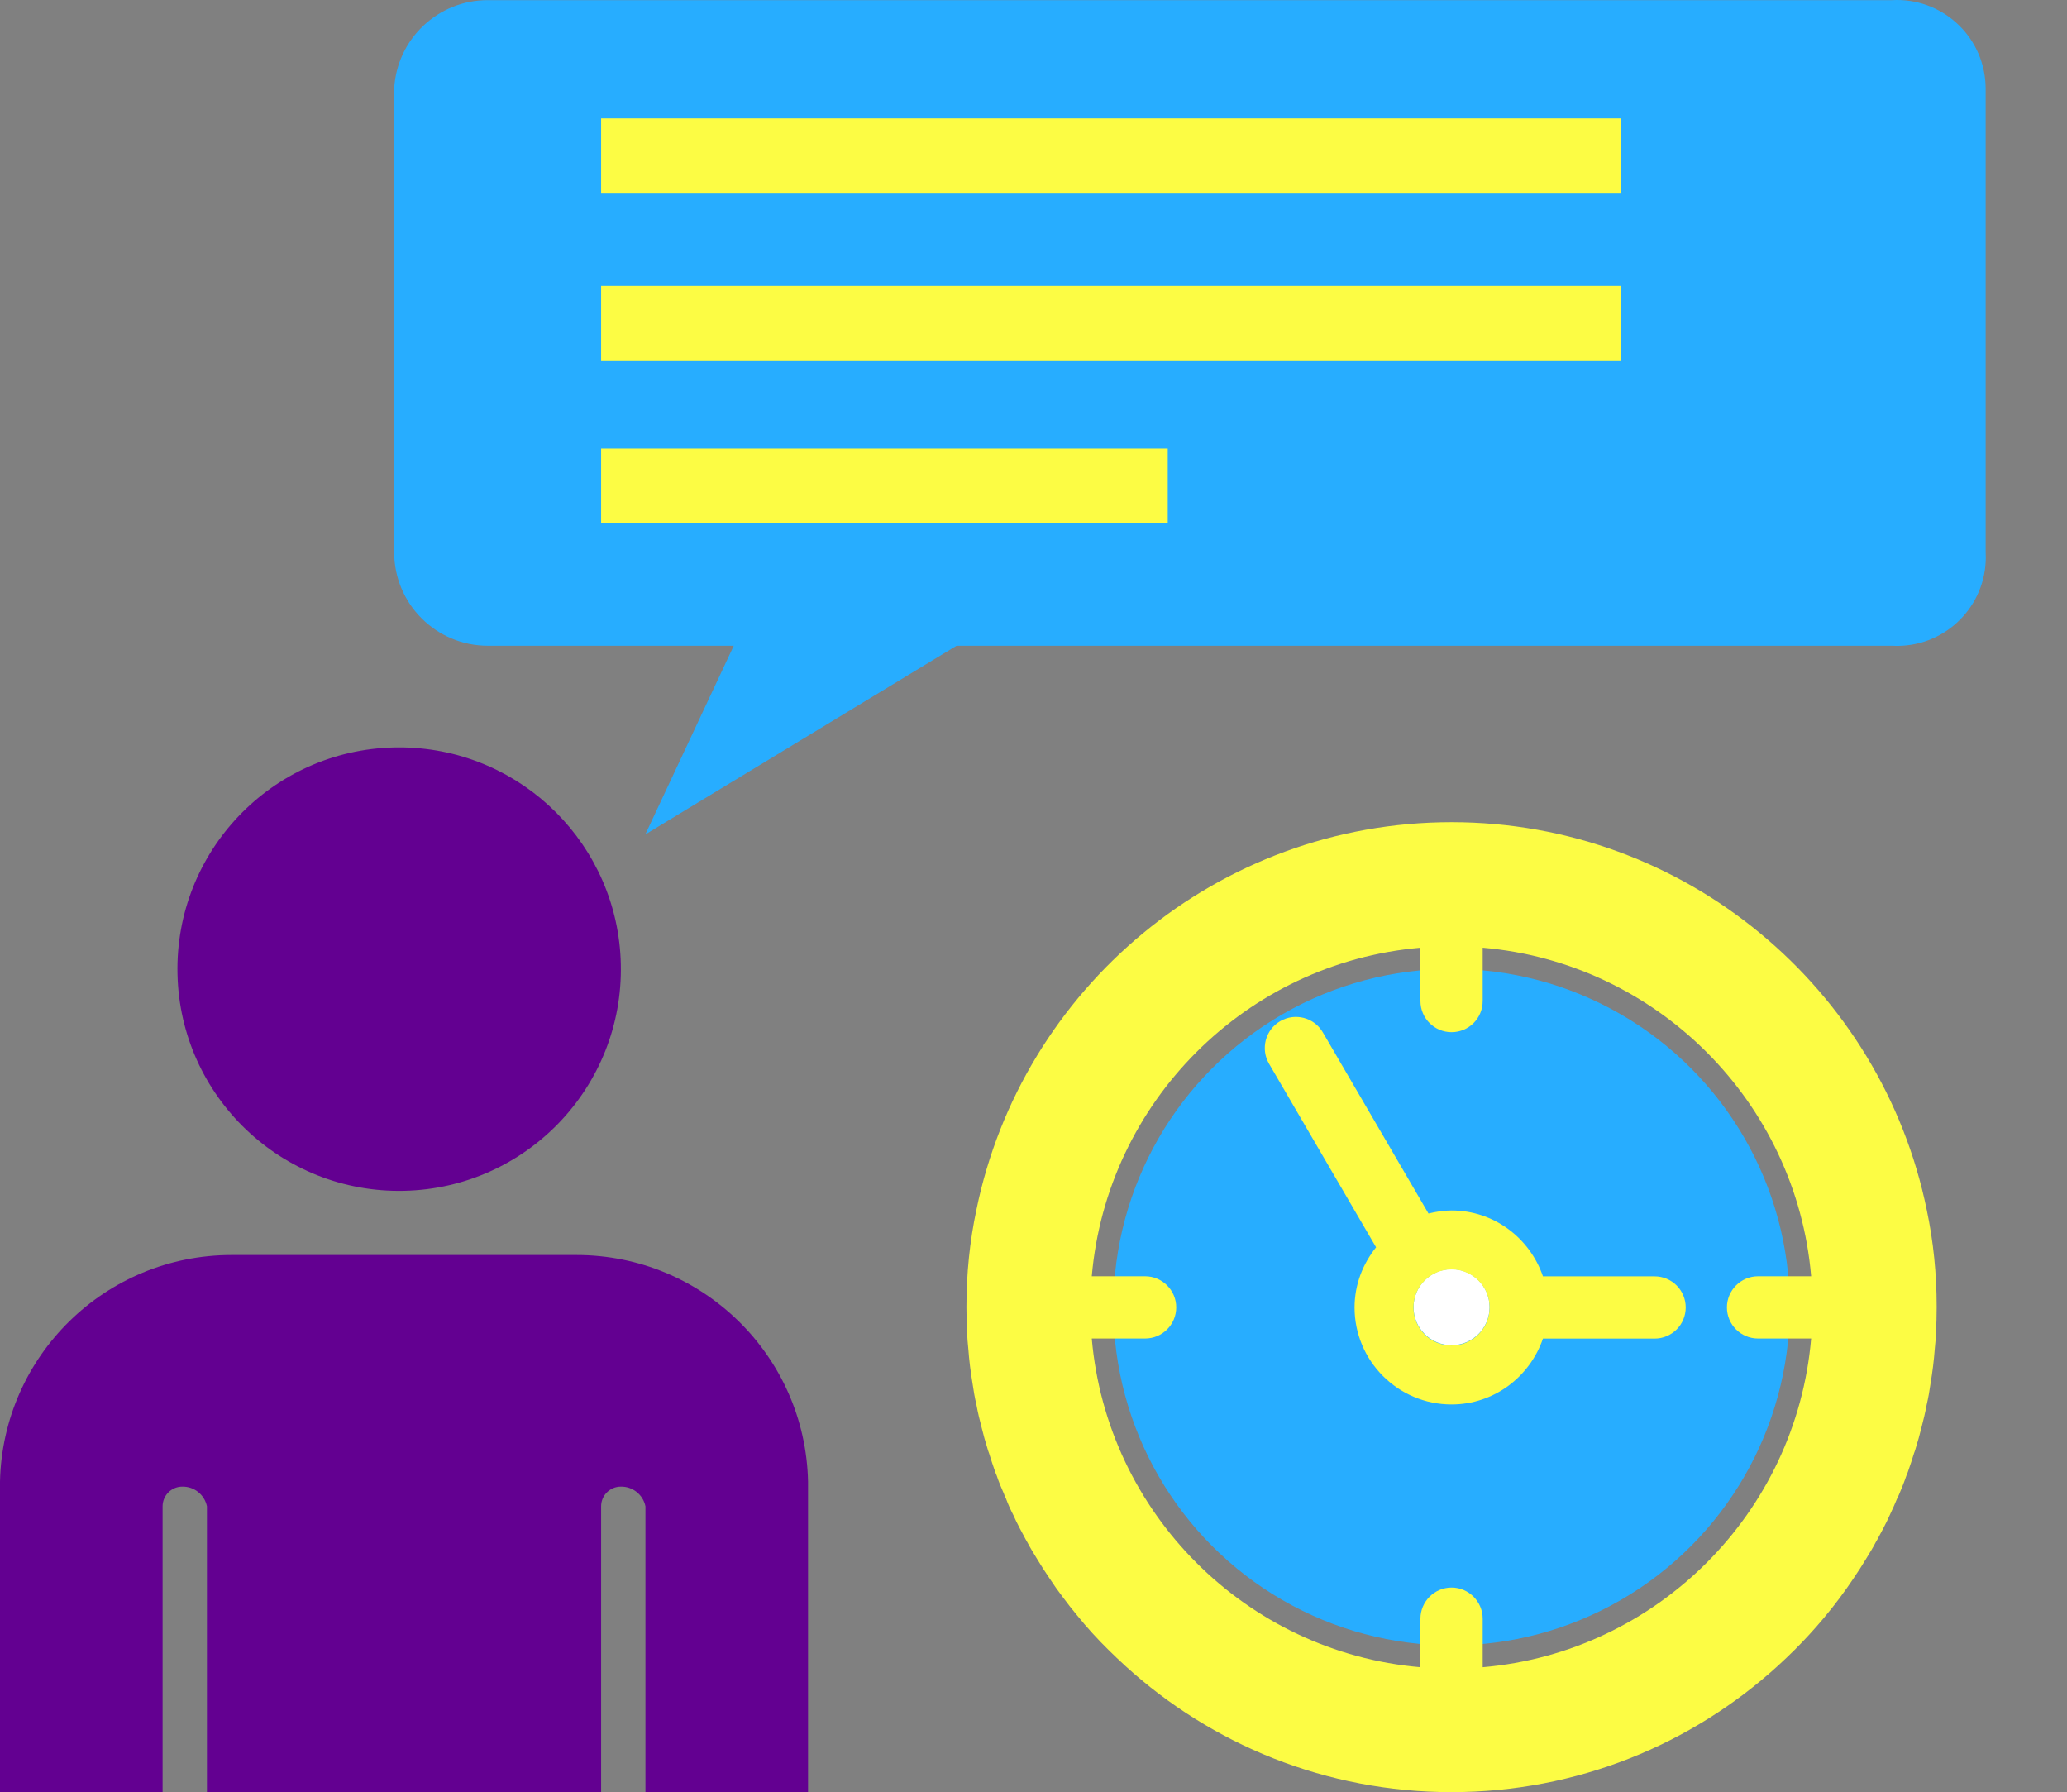
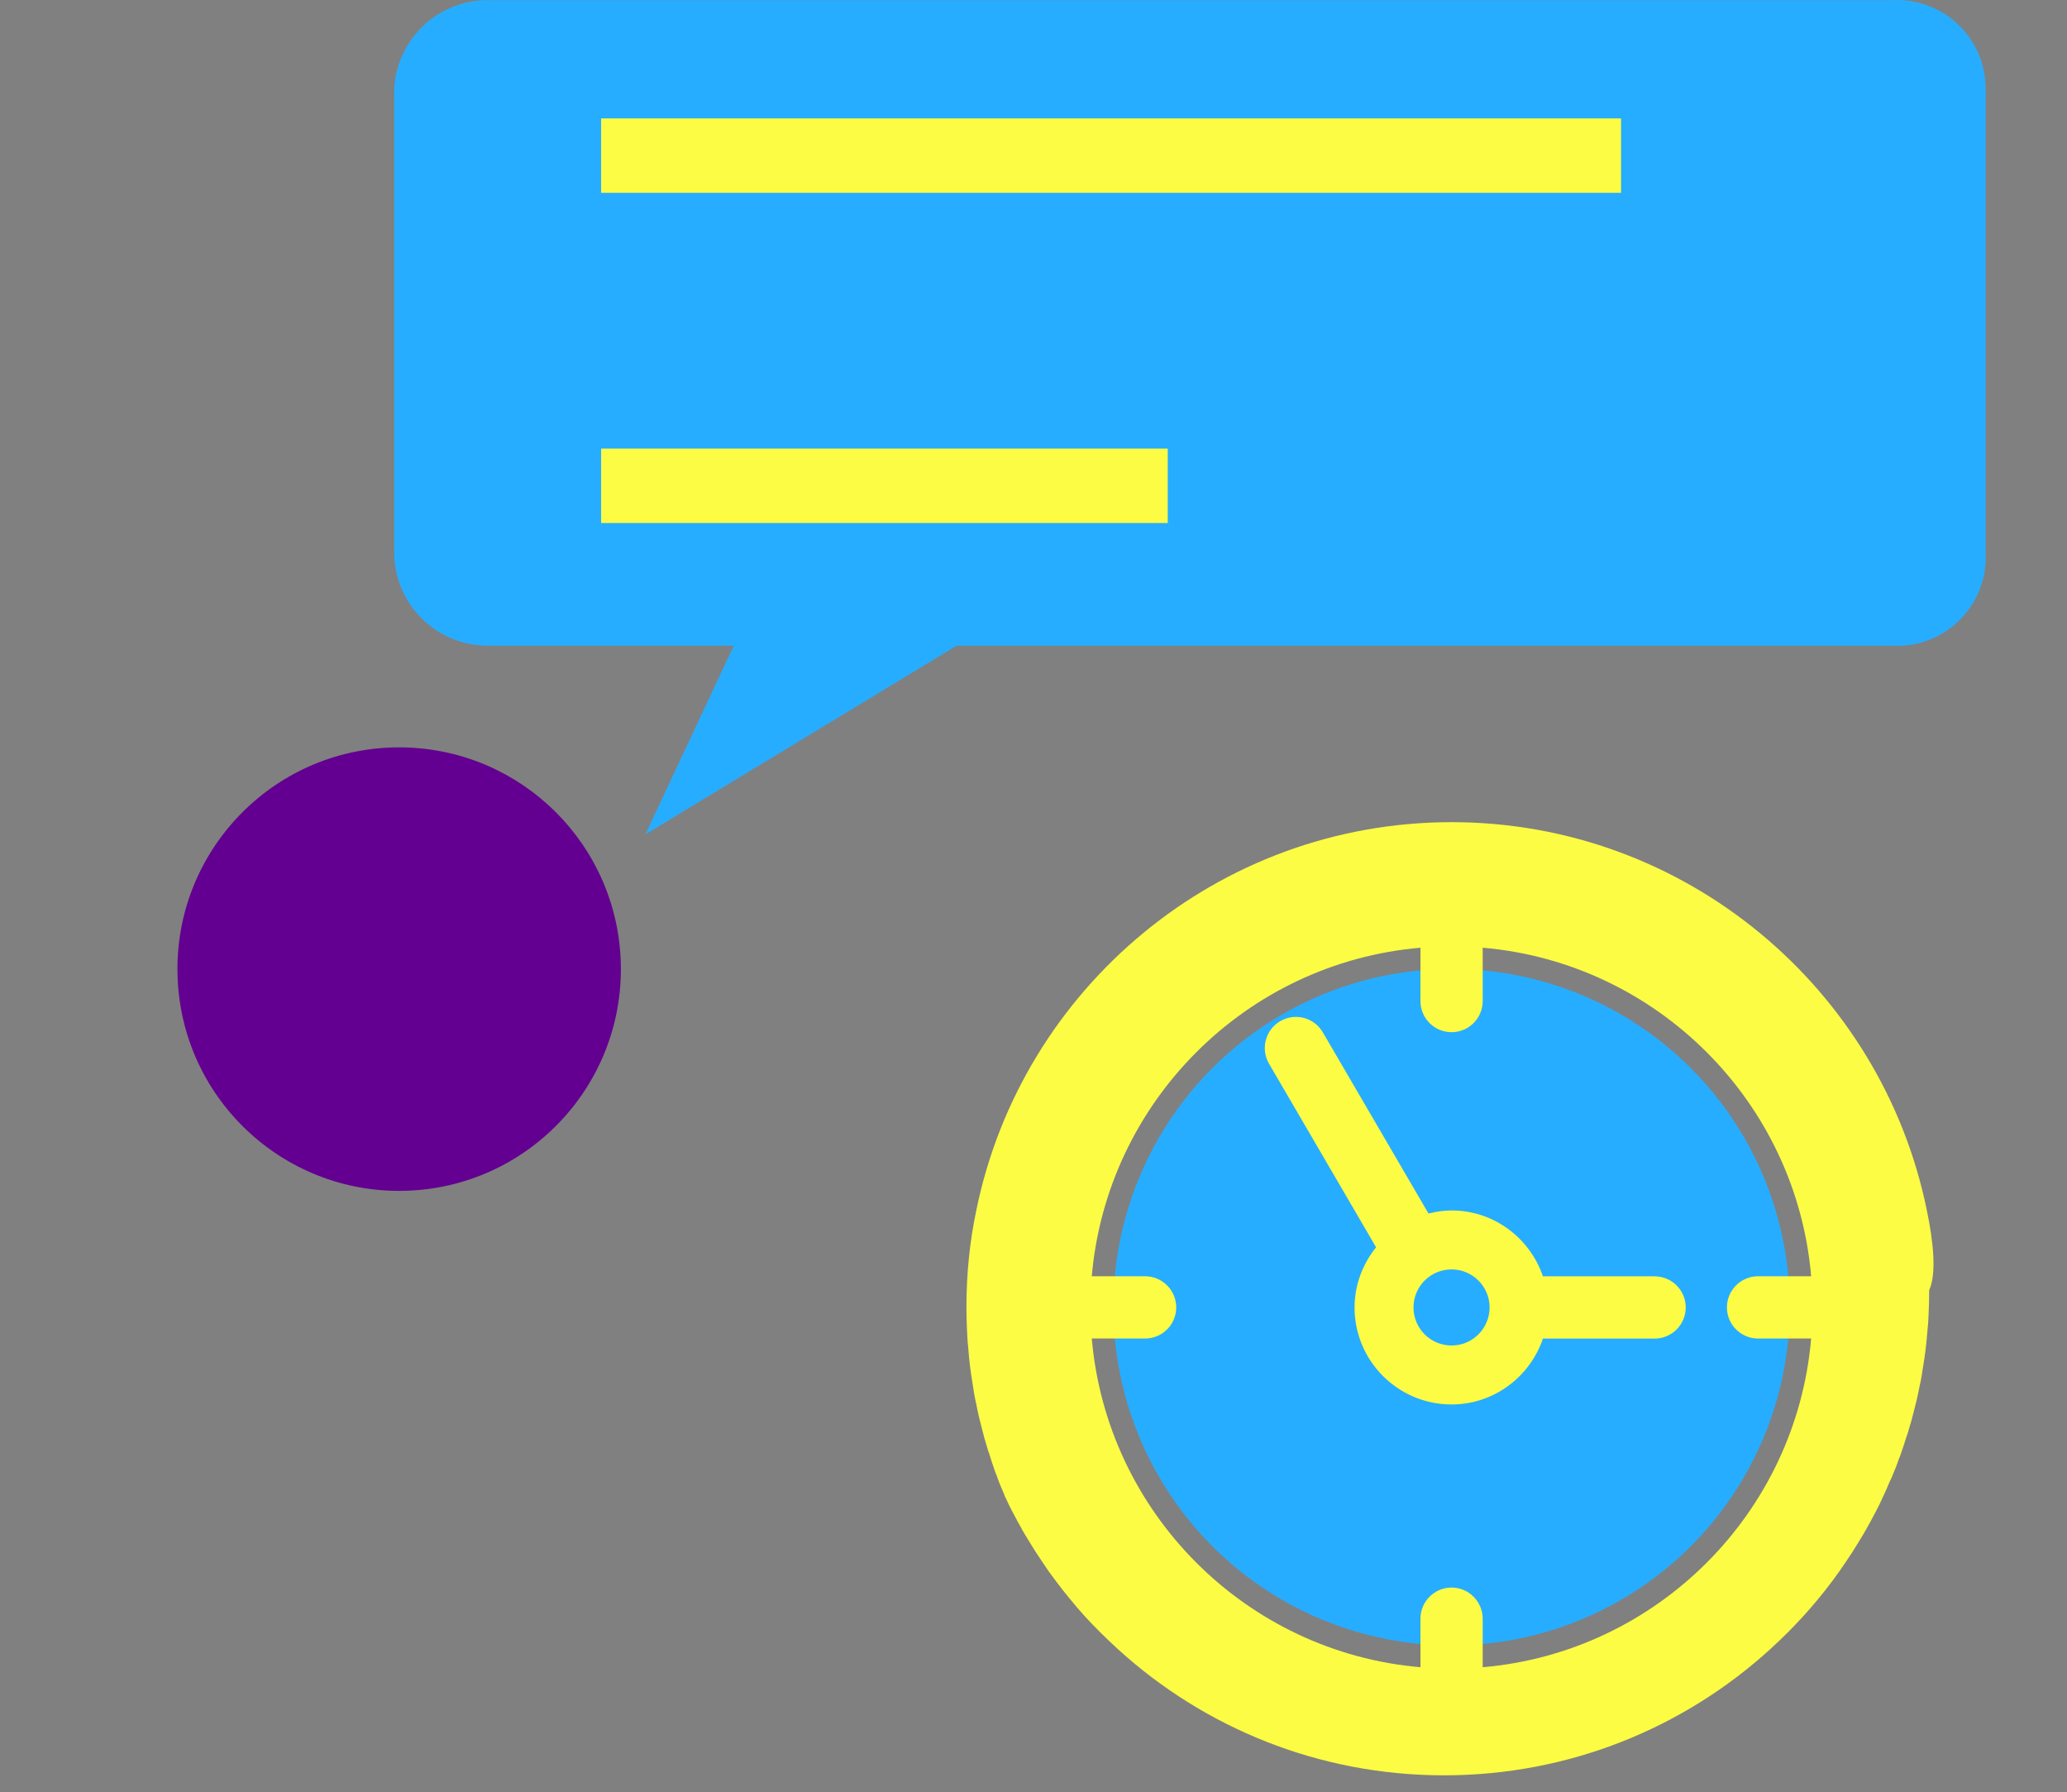
<svg xmlns="http://www.w3.org/2000/svg" version="1.1" id="圖層_1" x="0px" y="0px" width="469.851px" height="407.304px" viewBox="0 0 469.851 407.304" enable-background="new 0 0 469.851 407.304" xml:space="preserve">
  <rect x="0" y="0" width="469.851" height="407.304" fill="#808080" stroke="none" />
  <g>
    <path fill="#630091" d="M141.121,219.143c0.611,27.828-21.453,50.885-49.281,51.496c-27.827,0.611-50.883-21.451-51.495-49.279   c-0.612-27.829,21.452-50.885,49.28-51.496c0.738-0.018,1.477-0.018,2.215,0C118.806,170.457,140.527,192.176,141.121,219.143z" />
-     <path fill="#630091" d="M131.041,285.223h-78.4C24,285.217,0.609,308.11,0,336.743v70.562h36.96v-64.961   c0-2.477,2.006-4.48,4.479-4.48l0,0c2.704-0.055,5.06,1.83,5.601,4.48v64.959h89.6v-64.959c0-2.477,2.006-4.48,4.48-4.48l0,0   c2.703-0.055,5.059,1.83,5.6,4.48v64.959h36.959v-70.561C183.07,308.11,159.681,285.217,131.041,285.223z" />
    <path fill="#27ADFF" d="M451.361,125.473c0.637,11.116-7.859,20.643-18.977,21.28c-0.768,0.044-1.537,0.044-2.305,0H110.88   c-11.752,0-21.281-9.527-21.281-21.28V20.191C90.197,8.878,99.55,0.016,110.88,0.032H430.08   c11.117-0.618,20.631,7.892,21.25,19.009c0.02,0.383,0.031,0.767,0.031,1.151v36.96v38.08V125.473z" />
    <rect x="136.64" y="26.913" fill="#FCFC44" width="231.84" height="16.912" />
-     <rect x="136.64" y="64.993" fill="#FCFC44" width="231.84" height="16.912" />
    <rect x="136.64" y="101.953" fill="#FCFC44" width="128.801" height="16.912" />
    <polyline fill="#27ADFF" points="169.58,140.793 146.689,189.643 220.669,144.793  " />
    <g>
      <circle fill="#27ADFF" cx="329.958" cy="297.078" r="76.872" />
-       <circle fill="#FFFFFF" cx="329.958" cy="297.078" r="8.644" />
      <g>
-         <path fill="#FCFC44" d="M437.968,274.956c-10.279-50.23-54.809-88.104-108.014-88.104c-53.199,0-97.725,37.873-108.006,88.104     c-1.512,7.123-2.268,14.527-2.268,22.076c0,1.886,0.053,3.771,0.145,5.66c0.045,1.32,0.143,2.594,0.285,3.867     c0.184,2.592,0.516,5.188,0.939,7.733c0.238,1.698,0.521,3.351,0.898,4.952c0.33,1.792,0.754,3.586,1.225,5.329     c0.377,1.558,0.801,3.067,1.275,4.575c0.092,0.379,0.234,0.757,0.377,1.132c0.424,1.417,0.895,2.784,1.365,4.151     c0.096,0.33,0.238,0.613,0.377,0.943c0.475,1.416,1.041,2.781,1.652,4.148c0.094,0.332,0.236,0.66,0.426,0.992     c0.469,1.273,1.035,2.547,1.699,3.818c0.188,0.426,0.377,0.85,0.611,1.322c0.566,1.178,1.18,2.311,1.793,3.441     c0.234,0.473,0.469,0.896,0.754,1.369c0.66,1.271,1.414,2.498,2.17,3.725c0.895,1.51,1.885,3.018,2.873,4.48     c0.945,1.463,1.98,2.926,3.068,4.342c1.037,1.414,2.123,2.781,3.256,4.148c2.215,2.736,4.574,5.33,7.121,7.828     c1.227,1.229,2.547,2.453,3.82,3.631c19.574,17.832,45.607,28.68,74.143,28.68c28.537,0,54.572-10.848,74.148-28.68     c1.27-1.178,2.594-2.402,3.816-3.631c2.359-2.357,4.574-4.764,6.697-7.311c2.41-2.875,4.672-5.896,6.75-9.01     c0.988-1.463,1.979-2.971,2.873-4.479c0.756-1.227,1.51-2.453,2.17-3.727c0.285-0.473,0.521-0.896,0.756-1.367     c0.611-1.133,1.225-2.266,1.791-3.443c0.234-0.473,0.424-0.895,0.613-1.32c0.611-1.273,1.178-2.547,1.697-3.818     c0.189-0.332,0.332-0.662,0.471-0.994c0.568-1.365,1.133-2.732,1.607-4.148c0.139-0.329,0.279-0.611,0.373-0.941     c0.475-1.369,0.943-2.735,1.367-4.152c0.145-0.375,0.285-0.754,0.379-1.131c0.475-1.51,0.896-3.02,1.275-4.576     c0.469-1.743,0.893-3.537,1.225-5.329c0.379-1.603,0.658-3.254,0.898-4.952c0.424-2.547,0.75-5.143,0.939-7.732     c0.143-1.274,0.238-2.549,0.285-3.869c0.092-1.889,0.143-3.773,0.143-5.66C440.234,289.483,439.476,282.079,437.968,274.956z      M399.623,304.202h12.072c-3.396,39.666-35.043,71.314-74.664,74.707v-11.035c0-3.867-3.16-7.074-7.076-7.074     c-3.91,0-7.074,3.207-7.074,7.074v11.035c-39.662-3.395-71.264-35.043-74.709-74.708h12.123c3.914,0,7.074-3.161,7.074-7.076     c0-3.866-3.16-7.073-7.074-7.073h-12.123c3.445-39.619,35.047-71.269,74.709-74.666v12.121c0,3.915,3.164,7.075,7.074,7.075     c3.916,0,7.076-3.16,7.076-7.075v-12.121c39.621,3.396,71.27,35.045,74.664,74.666h-12.072c-3.916,0-7.076,3.207-7.076,7.073     C392.546,301.04,395.707,304.202,399.623,304.202z" />
+         <path fill="#FCFC44" d="M437.968,274.956c-10.279-50.23-54.809-88.104-108.014-88.104c-53.199,0-97.725,37.873-108.006,88.104     c-1.512,7.123-2.268,14.527-2.268,22.076c0,1.886,0.053,3.771,0.145,5.66c0.045,1.32,0.143,2.594,0.285,3.867     c0.184,2.592,0.516,5.188,0.939,7.733c0.238,1.698,0.521,3.351,0.898,4.952c0.33,1.792,0.754,3.586,1.225,5.329     c0.377,1.558,0.801,3.067,1.275,4.575c0.092,0.379,0.234,0.757,0.377,1.132c0.424,1.417,0.895,2.784,1.365,4.151     c0.096,0.33,0.238,0.613,0.377,0.943c0.475,1.416,1.041,2.781,1.652,4.148c0.094,0.332,0.236,0.66,0.426,0.992     c0.188,0.426,0.377,0.85,0.611,1.322c0.566,1.178,1.18,2.311,1.793,3.441     c0.234,0.473,0.469,0.896,0.754,1.369c0.66,1.271,1.414,2.498,2.17,3.725c0.895,1.51,1.885,3.018,2.873,4.48     c0.945,1.463,1.98,2.926,3.068,4.342c1.037,1.414,2.123,2.781,3.256,4.148c2.215,2.736,4.574,5.33,7.121,7.828     c1.227,1.229,2.547,2.453,3.82,3.631c19.574,17.832,45.607,28.68,74.143,28.68c28.537,0,54.572-10.848,74.148-28.68     c1.27-1.178,2.594-2.402,3.816-3.631c2.359-2.357,4.574-4.764,6.697-7.311c2.41-2.875,4.672-5.896,6.75-9.01     c0.988-1.463,1.979-2.971,2.873-4.479c0.756-1.227,1.51-2.453,2.17-3.727c0.285-0.473,0.521-0.896,0.756-1.367     c0.611-1.133,1.225-2.266,1.791-3.443c0.234-0.473,0.424-0.895,0.613-1.32c0.611-1.273,1.178-2.547,1.697-3.818     c0.189-0.332,0.332-0.662,0.471-0.994c0.568-1.365,1.133-2.732,1.607-4.148c0.139-0.329,0.279-0.611,0.373-0.941     c0.475-1.369,0.943-2.735,1.367-4.152c0.145-0.375,0.285-0.754,0.379-1.131c0.475-1.51,0.896-3.02,1.275-4.576     c0.469-1.743,0.893-3.537,1.225-5.329c0.379-1.603,0.658-3.254,0.898-4.952c0.424-2.547,0.75-5.143,0.939-7.732     c0.143-1.274,0.238-2.549,0.285-3.869c0.092-1.889,0.143-3.773,0.143-5.66C440.234,289.483,439.476,282.079,437.968,274.956z      M399.623,304.202h12.072c-3.396,39.666-35.043,71.314-74.664,74.707v-11.035c0-3.867-3.16-7.074-7.076-7.074     c-3.91,0-7.074,3.207-7.074,7.074v11.035c-39.662-3.395-71.264-35.043-74.709-74.708h12.123c3.914,0,7.074-3.161,7.074-7.076     c0-3.866-3.16-7.073-7.074-7.073h-12.123c3.445-39.619,35.047-71.269,74.709-74.666v12.121c0,3.915,3.164,7.075,7.074,7.075     c3.916,0,7.076-3.16,7.076-7.075v-12.121c39.621,3.396,71.27,35.045,74.664,74.666h-12.072c-3.916,0-7.076,3.207-7.076,7.073     C392.546,301.04,395.707,304.202,399.623,304.202z" />
        <path fill="#FCFC44" d="M376.109,290.071h-25.381c-2.965-8.676-11.113-14.971-20.777-14.971c-1.814,0-3.555,0.283-5.24,0.697     l-24.021-41.175c-1.967-3.375-6.297-4.511-9.678-2.547c-3.371,1.969-4.514,6.301-2.547,9.678l24.334,41.716     c-3.012,3.77-4.893,8.485-4.893,13.676c0,12.156,9.885,22.045,22.045,22.045c9.664,0,17.812-6.295,20.777-14.971h25.381     c3.91,0,7.074-3.166,7.074-7.074S380.019,290.071,376.109,290.071z M329.951,305.792c-4.771,0-8.65-3.871-8.65-8.647     s3.879-8.648,8.65-8.648c4.775,0,8.65,3.872,8.65,8.648S334.726,305.792,329.951,305.792z" />
      </g>
    </g>
  </g>
</svg>